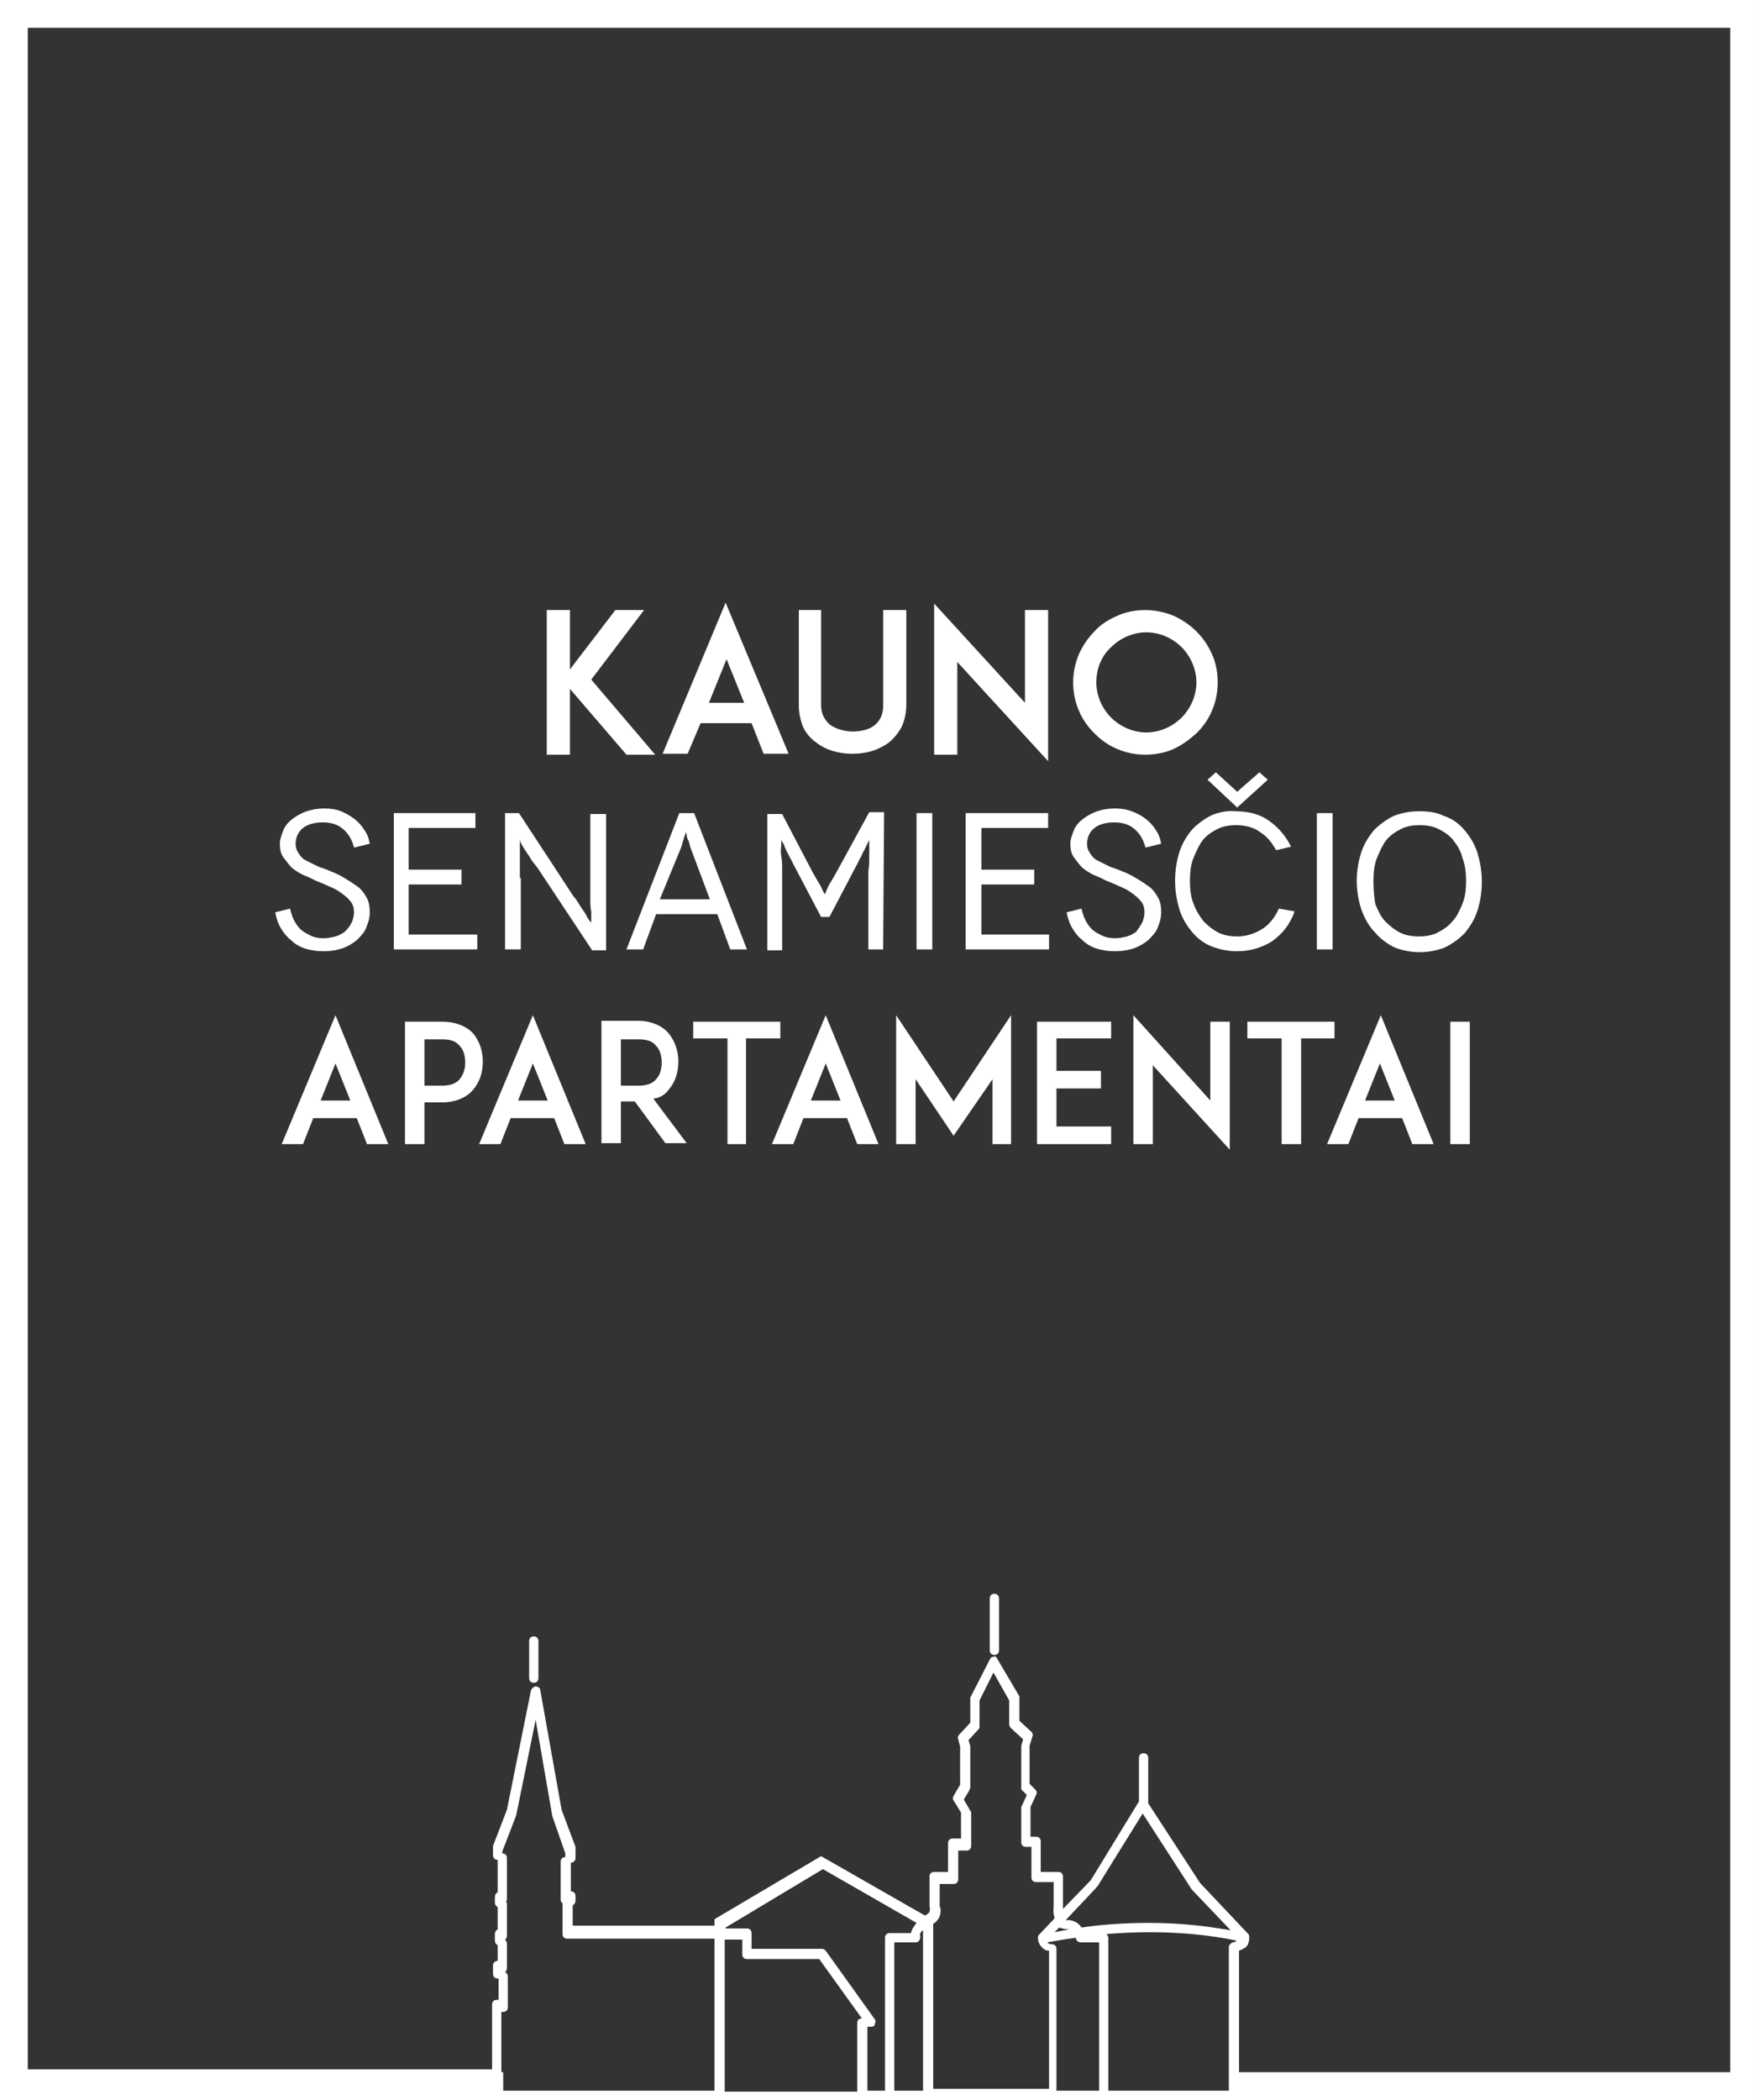
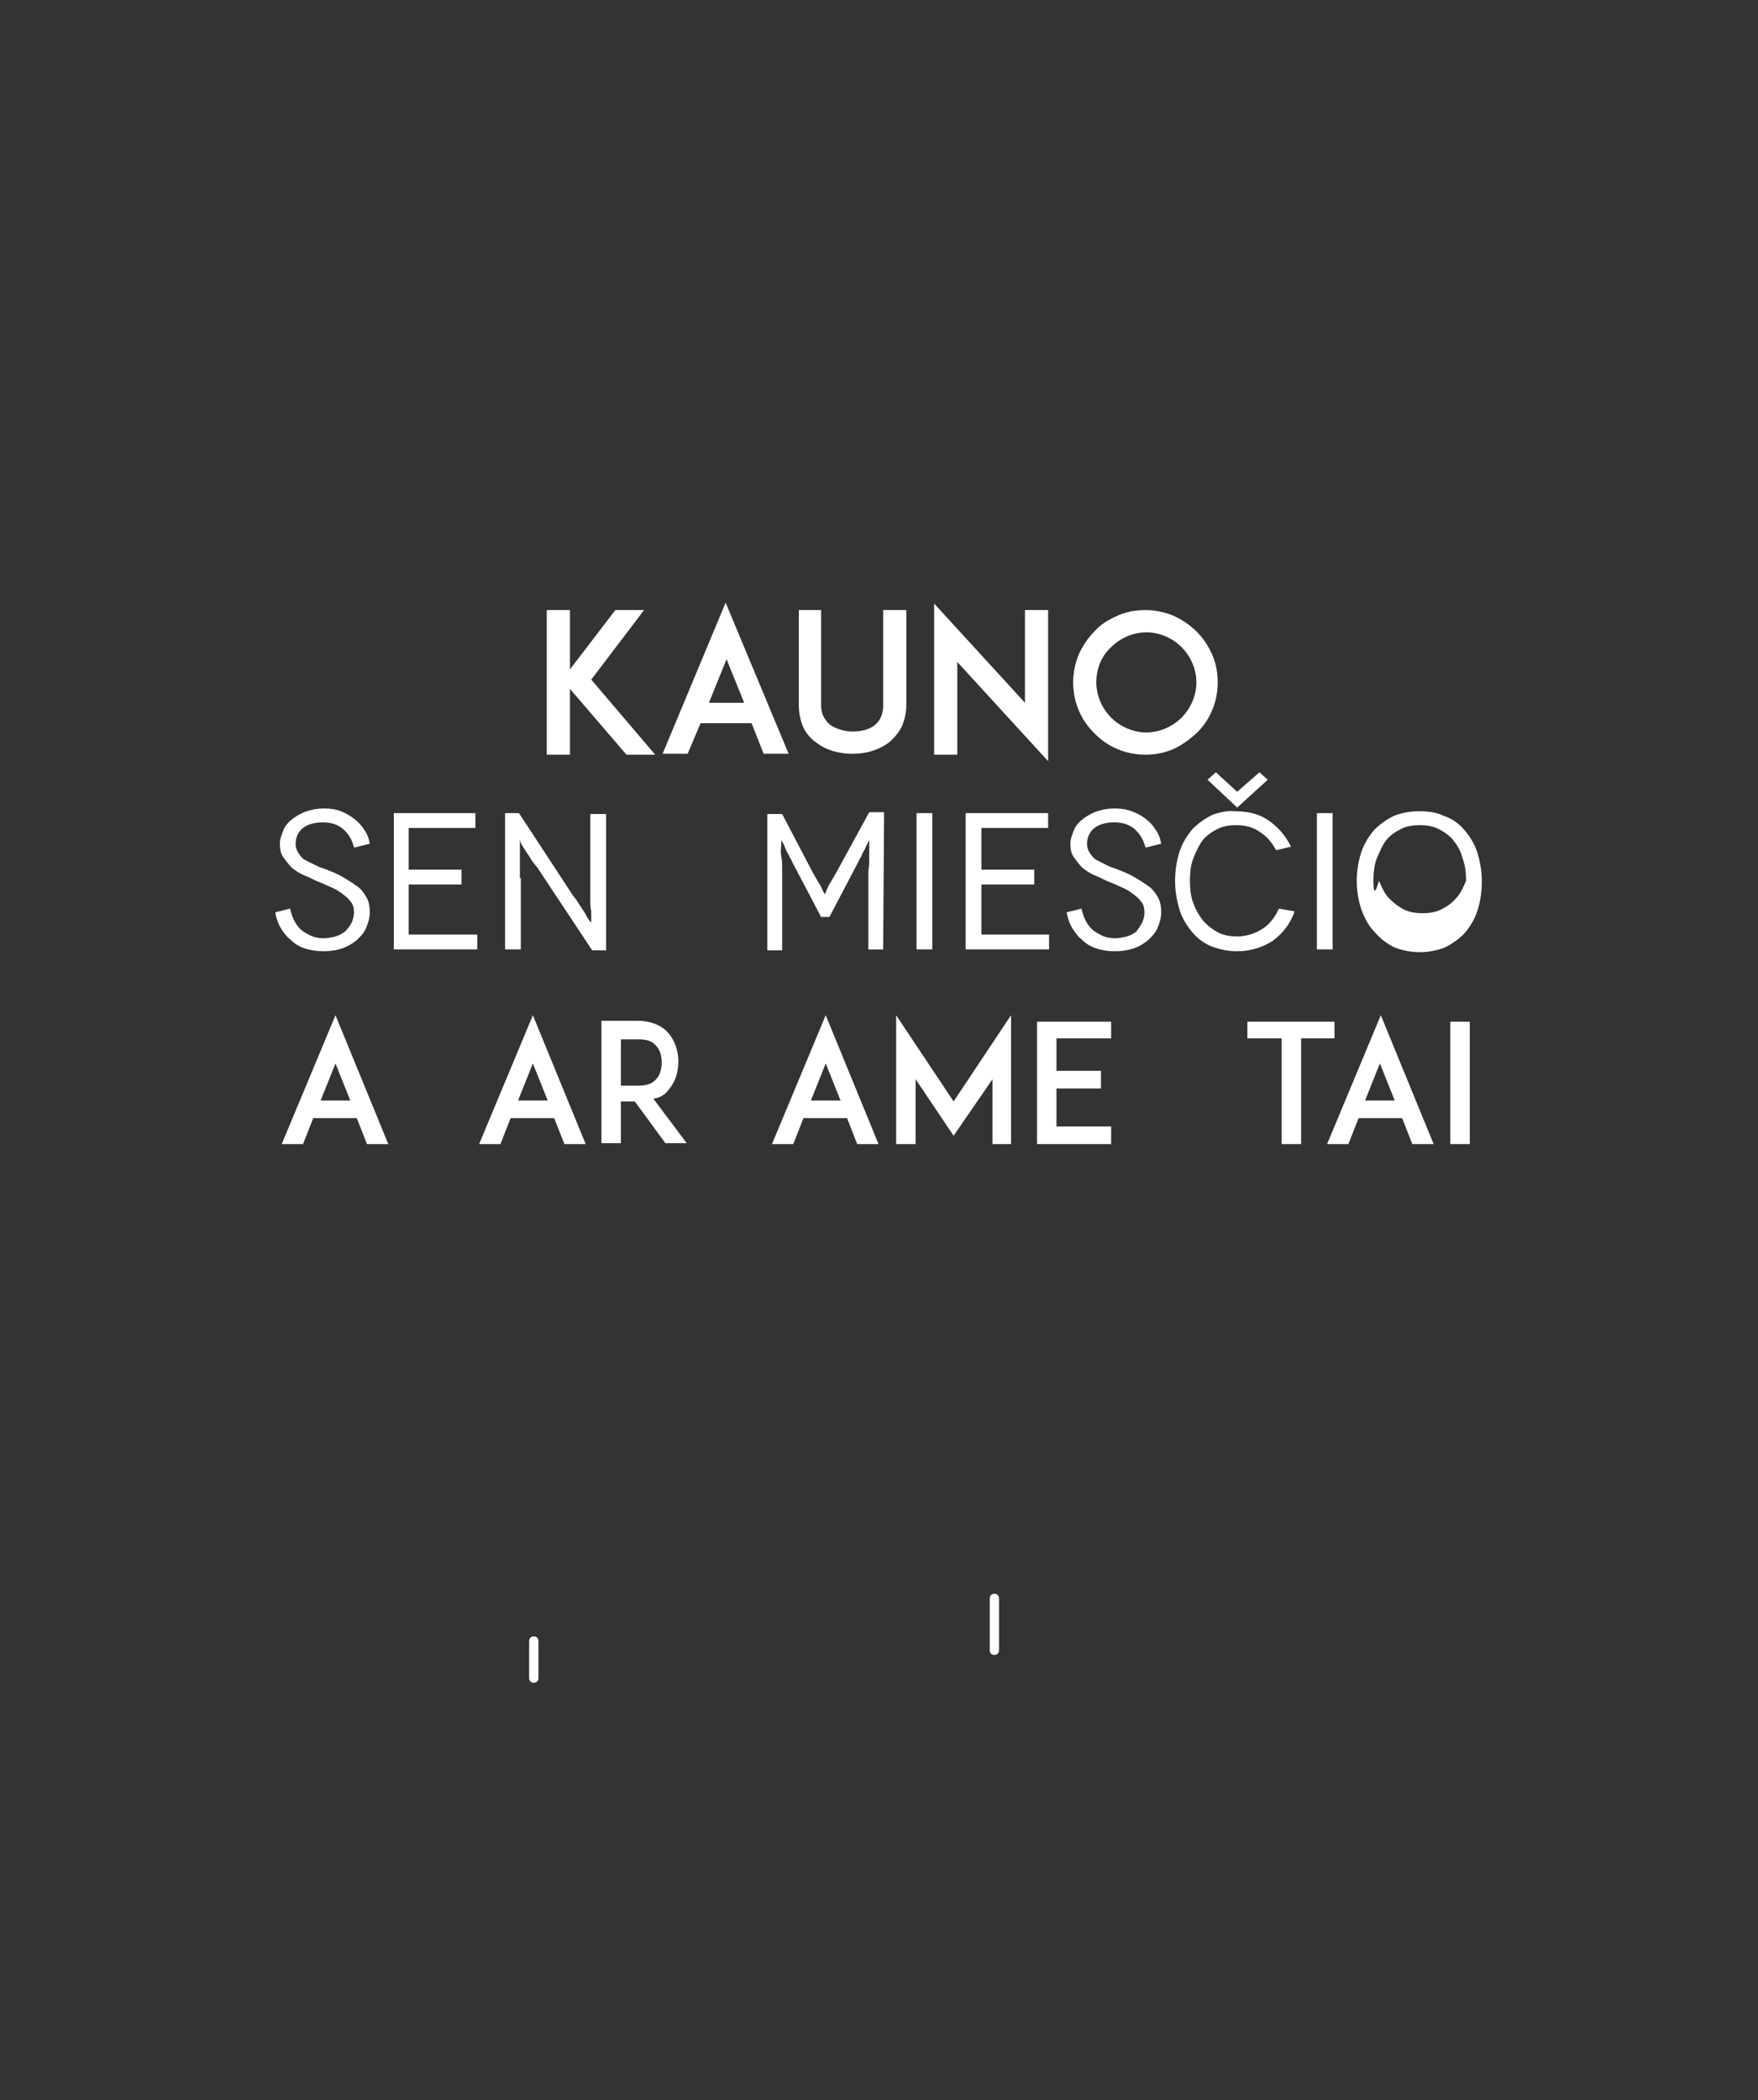
<svg xmlns="http://www.w3.org/2000/svg" version="1.1" id="Layer_1" x="0px" y="0px" width="189.7px" height="226.5px" viewBox="0 0 189.7 226.5" style="enable-background:new 0 0 189.7 226.5;" xml:space="preserve">
  <rect x="0" y="0" width="189.7" height="226.5" fill="#333333" stroke="none" />
  <style type="text/css">
	.st0{fill:#FFFFFF;}
</style>
  <g>
-     <path class="st0" d="M0,0v226.5h53.6h0.7H93c0,0,0,0,0.1,0h2.8c0,0,0,0,0.1,0h17.6h5.6h14c0,0,0.1,0,0.1,0v0h56.4V0H0z M54.1,223.5   V217h0.2c0.3,0,0.5-0.2,0.5-0.5v-3.3c0-0.2-0.1-0.4-0.3-0.5c0.1-0.1,0.2-0.2,0.2-0.4v-2.7c0-0.1-0.1-0.3-0.2-0.4   c0.1-0.1,0.2-0.2,0.2-0.4v-3.4c0-0.1,0-0.2-0.1-0.3c0.1-0.1,0.1-0.2,0.1-0.3v-4.4c0-0.3-0.2-0.5-0.5-0.5v-0.2l1.5-3.9l2.1-10.3   l1.8,10.4l1.4,4v0.4c-0.3,0-0.5,0.2-0.5,0.5v4.1c0,0.2,0.1,0.3,0.2,0.4c0,0,0,0.1,0,0.1v3.2c0,0.3,0.2,0.5,0.5,0.5h15.9v16.4H54.3   v-2H54.1z M101.3,206.9c0.3-0.6,0.2-1.1,0.1-1.3v-2.4h1.5c0.3,0,0.5-0.2,0.5-0.5v-3.1h0.9c0.3,0,0.5-0.2,0.5-0.5v-3.5   c0-0.1,0-0.2-0.1-0.3l-0.7-1.2l0.6-1c0-0.1,0.1-0.2,0.1-0.3v-4.3c0-0.1,0-0.1,0-0.2l-0.2-0.6l1.1-1.2c0.1-0.1,0.1-0.2,0.1-0.3v-2.8   l1.5-3l1.7,3v2.6c0,0.1,0.1,0.3,0.2,0.4l1.3,1.2l-0.2,0.7c0,0,0,0.1,0,0.1v4.4c0,0.1,0,0.3,0.1,0.3l0.5,0.5l-0.5,1.1   c0,0.1-0.1,0.1-0.1,0.2v3.8c0,0.3,0.2,0.5,0.5,0.5h0.6v3.3c0,0.3,0.2,0.5,0.5,0.5h1.9l0,2.5c0,0.1-0.1,0.8,0.1,1.4l-1.7,1.8   c0,0,0,0,0,0l0,0c0,0,0,0,0,0c-0.1,0.1-0.1,0.2-0.1,0.3c0,0,0,0,0,0c0,0,0,0,0,0c0,0.1,0,0.6,0.4,1c0.2,0.2,0.4,0.4,0.8,0.4v14.9   h-12.5v-17.8C100.9,207.4,101.1,207.2,101.3,206.9z M123.3,195.6l5.3,8.2l4.2,4.4c-2.8-0.5-5.7-0.8-8.8-0.8c-2.8,0-5.3,0.2-7.3,0.5   c-0.3-0.5-0.8-0.7-1.2-0.8c-0.1,0-0.1,0-0.2,0c-0.1,0-0.2,0-0.3,0l3.3-3.5c0,0,0-0.1,0.1-0.1L123.3,195.6z M115.4,208.1   C115.4,208.1,115.4,208.1,115.4,208.1c-0.6,0.1-1.1,0.2-1.6,0.3l0.5-0.5C114.6,208,114.9,208.1,115.4,208.1z M99.3,208.8   c-0.1-0.2,0.1-0.5,0.3-0.6v17.3h-3.1v-16h2.3c0.2,0,0.3-0.1,0.4-0.2C99.3,209.1,99.3,209,99.3,208.8z M98.3,208.5H96   c-0.3,0-0.5,0.2-0.5,0.5v16.5h-1.9v-6.9H94c0.2,0,0.4-0.1,0.4-0.3c0.1-0.2,0.1-0.4,0-0.5l-5.3-7.4c-0.1-0.1-0.2-0.2-0.4-0.2h-7.6   v-1.7c0-0.3-0.2-0.5-0.5-0.5h-2.3v-0.1l10.5-6.3l10.1,5.8C98.7,207.7,98.4,208,98.3,208.5z M80.1,209.1v1.7c0,0.3,0.2,0.5,0.5,0.5   h7.8l4.6,6.4c-0.3,0-0.5,0.2-0.5,0.5v7.4H78.2v-16.4H80.1z M114,225.5v-15.3c0-0.3-0.2-0.5-0.5-0.5c-0.3,0-0.4-0.1-0.5-0.2   c0.6-0.1,1.6-0.3,3.1-0.5c0,0.1,0,0.2,0.1,0.3c0.1,0.1,0.2,0.2,0.4,0.2h2v16H114z M133,209.5c-0.2,0.1-0.4,0.3-0.4,0.5v15.5h-13   V209c0-0.1-0.1-0.3-0.2-0.4c1.4-0.1,2.9-0.2,4.6-0.2c3.3,0,6.5,0.3,9.4,0.9C133.4,209.4,133.2,209.5,133,209.5z M186.7,223.5h-53   v-13.1c0.5-0.2,0.9-0.4,1-0.8c0.1-0.3,0.1-0.5,0.1-0.6c0-0.1,0-0.3-0.1-0.4l-5.2-5.5l-5.6-8.6c0,0,0-0.1,0-0.1v-4.8   c0-0.3-0.2-0.5-0.5-0.5c-0.3,0-0.5,0.2-0.5,0.5v4.7l-5.2,8.5l-3,3.1c0-0.1,0-0.3,0-0.4v-3.1c0-0.3-0.2-0.5-0.5-0.5h-1.9v-3.3   c0-0.3-0.2-0.5-0.5-0.5h-0.6v-3.2l0.6-1.3c0.1-0.2,0.1-0.4-0.1-0.6l-0.6-0.6v-4.1l0.3-1c0.1-0.2,0-0.4-0.1-0.5l-1.3-1.2v-2.5   c0-0.1,0-0.2-0.1-0.3l-2.3-3.9c-0.1-0.2-0.2-0.3-0.4-0.2c-0.2,0-0.3,0.1-0.4,0.3l-2,3.9c0,0.1-0.1,0.1-0.1,0.2v2.7l-1.2,1.3   c-0.1,0.1-0.2,0.3-0.1,0.5l0.2,0.8v4.1l-0.7,1.2c-0.1,0.2-0.1,0.4,0,0.5l0.8,1.3v2.8h-0.9c-0.3,0-0.5,0.2-0.5,0.5v3.1h-1.5   c-0.3,0-0.5,0.2-0.5,0.5v3c0,0.1,0,0.1,0,0.2c0,0,0.1,0.3,0,0.6c-0.1,0.2-0.3,0.3-0.5,0.4l-11.2-6.4l-11.5,6.8v0.7H61.8v-2.2   c0.2-0.1,0.3-0.3,0.3-0.5v-0.5c0-0.3-0.2-0.5-0.5-0.5v-3.1c0.3,0,0.5-0.2,0.5-0.5v-1c0-0.1,0-0.1,0-0.2l-1.5-4l-2.3-12.9   c0-0.2-0.2-0.4-0.5-0.4c-0.2,0-0.4,0.2-0.5,0.4l-2.6,12.9l-1.5,3.9c0,0.1,0,0.1,0,0.2v0.8c0,0.3,0.2,0.5,0.5,0.5v3.5   c-0.2,0.1-0.3,0.3-0.3,0.5v0.6c0,0.2,0.1,0.4,0.3,0.5v2.4c-0.2,0.1-0.3,0.3-0.3,0.5v0.7c0,0.2,0.1,0.4,0.3,0.5v1.7   c-0.3,0-0.5,0.2-0.5,0.5v0.9c0,0.3,0.2,0.5,0.5,0.5h0.1v2.3h-0.2c-0.3,0-0.5,0.2-0.5,0.5v7H3V3h183.7V223.5z" />
    <polygon class="st0" points="61.5,74.3 67.6,81.4 70.7,81.4 63.8,73.3 69.5,65.8 66.4,65.8 61.5,72.2 61.5,65.8 59,65.8 59,81.4    61.5,81.4  " />
    <path class="st0" d="M75.6,78h5.5l1.3,3.3h2.7l-6.8-16.3l-6.8,16.3h2.7L75.6,78z M78.4,71.1l1.9,4.7h-3.8L78.4,71.1z" />
    <path class="st0" d="M88.1,80.1c1,0.8,2.4,1.2,3.9,1.2c1.5,0,2.8-0.4,3.9-1.2c0.6-0.5,1-1,1.4-1.7c0.3-0.7,0.5-1.5,0.5-2.4V65.8   h-2.5v10.3c0,0.9-0.3,1.6-0.9,2.1c-0.6,0.5-1.5,0.7-2.4,0.7c-0.9,0-1.8-0.3-2.4-0.7c-0.6-0.5-1-1.2-1-2.1V65.8h-2.4v10.3   c0,0.9,0.2,1.7,0.5,2.4C87,79.1,87.5,79.7,88.1,80.1z" />
    <polygon class="st0" points="103.3,71.4 113.1,82.1 113.1,65.8 110.6,65.8 110.6,75.8 100.8,65.1 100.8,81.4 103.3,81.4  " />
    <path class="st0" d="M118.1,79.1c0.7,0.7,1.5,1.3,2.5,1.7c0.9,0.4,2,0.6,3,0.6c1,0,2.1-0.2,3-0.6c0.9-0.4,1.7-1,2.5-1.7   c0.7-0.7,1.3-1.5,1.7-2.5c0.4-0.9,0.6-2,0.6-3c0-1.1-0.2-2.1-0.6-3c-0.4-0.9-0.9-1.7-1.7-2.5c-0.7-0.7-1.6-1.3-2.5-1.7   c-1-0.4-2-0.6-3-0.6c-1.1,0-2.1,0.2-3,0.6c-0.9,0.4-1.8,0.9-2.5,1.7c-0.7,0.7-1.3,1.6-1.7,2.5c-0.4,1-0.6,2-0.6,3   c0,1,0.2,2.1,0.6,3C116.8,77.6,117.4,78.4,118.1,79.1z M119.9,69.8c1-1,2.4-1.6,3.8-1.6c1.4,0,2.8,0.6,3.8,1.6c1,1,1.6,2.4,1.6,3.8   c0,1.4-0.6,2.8-1.6,3.8c-1,1-2.4,1.6-3.8,1.6c-1.4,0-2.8-0.6-3.8-1.6c-1-1-1.6-2.4-1.6-3.8C118.3,72.2,118.8,70.8,119.9,69.8z" />
    <path class="st0" d="M37.2,100.5c-0.3,0.2-0.6,0.4-1,0.5c-0.4,0.1-0.8,0.2-1.3,0.2c-0.5,0-1-0.1-1.4-0.3c-0.4-0.2-0.8-0.4-1.1-0.7   c-0.3-0.3-0.5-0.6-0.7-1c-0.2-0.4-0.3-0.8-0.4-1.2l-1.6,0.4c0.1,0.6,0.3,1.2,0.6,1.7c0.3,0.5,0.6,0.9,1.1,1.3   c0.4,0.4,0.9,0.7,1.5,0.9c0.6,0.2,1.3,0.3,2,0.3c0.7,0,1.4-0.1,2-0.3c0.6-0.2,1.1-0.5,1.6-0.9c0.4-0.4,0.8-0.8,1-1.3   c0.2-0.5,0.4-1,0.4-1.7c0-0.7-0.1-1.2-0.4-1.7c-0.3-0.5-0.6-0.9-1.1-1.2c-0.4-0.3-0.9-0.6-1.4-0.9c-0.5-0.3-1-0.5-1.5-0.7   c-0.4-0.2-0.9-0.3-1.3-0.5c-0.4-0.2-0.8-0.4-1.2-0.6c-0.4-0.2-0.6-0.5-0.8-0.8c-0.2-0.3-0.3-0.6-0.3-1c0-0.7,0.3-1.3,0.8-1.7   c0.5-0.4,1.3-0.6,2.1-0.6c0.9,0,1.6,0.2,2.2,0.7c0.6,0.5,1,1.2,1.2,2l0.1,0l1.6-0.4c-0.1-0.6-0.3-1.1-0.6-1.5   c-0.3-0.5-0.7-0.9-1.1-1.2c-0.4-0.3-0.9-0.6-1.4-0.8c-0.5-0.2-1.1-0.3-1.8-0.3c-0.7,0-1.3,0.1-1.9,0.3c-0.6,0.2-1.1,0.5-1.5,0.8   c-0.4,0.3-0.8,0.7-1,1.2c-0.2,0.5-0.4,1-0.4,1.5c0,0.6,0.1,1.1,0.4,1.5c0.3,0.4,0.6,0.8,0.9,1.1c0.4,0.3,0.8,0.6,1.3,0.8   c0.5,0.2,0.9,0.4,1.3,0.6c0.5,0.2,1,0.4,1.4,0.6c0.5,0.2,0.9,0.4,1.3,0.7c0.4,0.3,0.7,0.5,1,0.9c0.3,0.3,0.4,0.8,0.4,1.2   c0,0.4-0.1,0.7-0.2,1C37.7,100,37.5,100.2,37.2,100.5z" />
    <polygon class="st0" points="51.5,100.8 44.1,100.8 44.1,95.4 49.8,95.4 49.8,93.8 44.1,93.8 44.1,89.3 51.3,89.3 51.3,87.7    42.5,87.7 42.5,102.4 51.5,102.4  " />
    <path class="st0" d="M56.1,94.7c0-0.6,0-1.1,0-1.6c0-0.5,0-0.9,0-1.3c0-0.4,0-0.7,0-0.9l0-0.3h0l0.1,0.3c0.1,0.2,0.2,0.4,0.4,0.7   c0.2,0.3,0.4,0.6,0.6,0.9c0.2,0.4,0.5,0.7,0.8,1.1l5.9,8.9h1.5l0-14.7h-1.7v7.7c0,0.5,0,1,0,1.5c0,0.5,0,0.9,0.1,1.3   c0,0.4,0,0.7,0,0.9v0.3h0l-0.2-0.2c-0.1-0.2-0.3-0.4-0.4-0.7c-0.2-0.3-0.4-0.6-0.6-0.9c-0.2-0.3-0.4-0.7-0.7-1l-5.9-9h-1.5v14.7   h1.7V94.7z" />
-     <path class="st0" d="M70.8,98.6h6.6l1.4,3.8h1.8l-5.7-14.7h-1.6l-5.7,14.7h1.8L70.8,98.6z M73.5,91.4c0.1-0.2,0.1-0.4,0.2-0.7   c0.1-0.2,0.1-0.4,0.2-0.6c0.1-0.2,0.1-0.3,0.1-0.4l0-0.1h0l0,0.1c0,0.1,0.1,0.2,0.1,0.4c0,0.2,0.1,0.4,0.2,0.6   c0.1,0.2,0.1,0.4,0.2,0.7l2.1,5.6h-5.4L73.5,91.4z" />
    <path class="st0" d="M90.3,94c-0.3,0.5-0.5,0.9-0.7,1.2c-0.2,0.3-0.3,0.6-0.4,0.8c-0.1,0.2-0.1,0.4-0.2,0.4l-0.1,0.1h0L89,96.5   c0-0.1-0.1-0.2-0.2-0.4c-0.1-0.2-0.2-0.5-0.4-0.8c-0.2-0.3-0.4-0.7-0.7-1.2l-3.3-6.3h-1.6v14.7h1.6V96c0-0.7,0-1.4,0-2   c0-0.7,0-1.2-0.1-1.7s0-0.9,0-1.2l0-0.5h0l0.1,0.2c0.1,0.1,0.2,0.3,0.3,0.6c0.1,0.2,0.2,0.5,0.4,0.8c0.1,0.3,0.3,0.5,0.4,0.8   l3.1,5.9h0.9l3.1-5.9c0.1-0.3,0.3-0.5,0.4-0.8c0.1-0.3,0.3-0.5,0.4-0.8c0.1-0.2,0.2-0.4,0.3-0.6l0.1-0.2h0l0,0.5c0,0.3,0,0.7,0,1.2   c0,0.5,0,1.1-0.1,1.7c0,0.7,0,1.3,0,2v6.4h1.6l0.1-14.8h-1.6L90.3,94z" />
    <rect x="98.9" y="87.7" class="st0" width="1.7" height="14.7" />
    <polygon class="st0" points="113.1,89.3 113.1,87.7 104.2,87.7 104.2,102.4 113.2,102.4 113.2,100.8 105.9,100.8 105.9,95.4    111.6,95.4 111.6,93.8 105.9,93.8 105.9,89.3  " />
    <path class="st0" d="M122.6,100.5c-0.3,0.2-0.6,0.4-1,0.5c-0.4,0.1-0.8,0.2-1.3,0.2c-0.5,0-1-0.1-1.4-0.3c-0.4-0.2-0.8-0.4-1.1-0.7   c-0.3-0.3-0.5-0.6-0.7-1c-0.2-0.4-0.3-0.8-0.4-1.2l-1.6,0.4c0.1,0.6,0.3,1.2,0.6,1.7c0.3,0.5,0.6,0.9,1.1,1.3   c0.4,0.4,0.9,0.7,1.5,0.9c0.6,0.2,1.3,0.3,2,0.3c0.7,0,1.4-0.1,2-0.3c0.6-0.2,1.1-0.5,1.6-0.9c0.4-0.4,0.8-0.8,1-1.3   c0.2-0.5,0.4-1,0.4-1.7c0-0.7-0.1-1.2-0.4-1.7c-0.3-0.5-0.6-0.9-1.1-1.2c-0.4-0.3-0.9-0.6-1.4-0.9c-0.5-0.3-1-0.5-1.5-0.7   c-0.4-0.2-0.9-0.3-1.3-0.5c-0.4-0.2-0.8-0.4-1.2-0.6c-0.4-0.2-0.6-0.5-0.8-0.8c-0.2-0.3-0.3-0.6-0.3-1c0-0.7,0.3-1.3,0.8-1.7   c0.5-0.4,1.3-0.6,2.1-0.6c0.9,0,1.6,0.2,2.2,0.7c0.6,0.5,1,1.2,1.2,2l0.1,0l1.6-0.4c-0.1-0.6-0.3-1.1-0.6-1.5   c-0.3-0.5-0.7-0.9-1.1-1.2c-0.4-0.3-0.9-0.6-1.5-0.8c-0.5-0.2-1.1-0.3-1.8-0.3c-0.7,0-1.3,0.1-1.9,0.3c-0.6,0.2-1.1,0.5-1.5,0.8   c-0.4,0.3-0.8,0.7-1,1.2c-0.2,0.5-0.4,1-0.4,1.5c0,0.6,0.1,1.1,0.4,1.5c0.3,0.4,0.6,0.8,0.9,1.1c0.4,0.3,0.8,0.6,1.3,0.8   c0.5,0.2,0.9,0.4,1.3,0.6c0.5,0.2,1,0.4,1.4,0.6c0.5,0.2,0.9,0.4,1.3,0.7c0.4,0.3,0.7,0.5,1,0.9c0.3,0.3,0.4,0.8,0.4,1.2   c0,0.4-0.1,0.7-0.2,1C123,100,122.8,100.2,122.6,100.5z" />
    <polygon class="st0" points="130.3,84.1 133.5,87.1 136.8,84.1 135.9,83.3 133.5,85.4 131.2,83.3  " />
    <path class="st0" d="M130.8,87.9c-0.8,0.4-1.5,0.9-2.1,1.5c-0.6,0.7-1.1,1.5-1.4,2.4c-0.3,0.9-0.5,2-0.5,3.2c0,1.2,0.2,2.2,0.5,3.2   c0.3,0.9,0.8,1.7,1.4,2.4c0.6,0.7,1.3,1.2,2.1,1.5c0.8,0.3,1.7,0.5,2.7,0.5c1.4,0,2.7-0.4,3.8-1.1c1.1-0.8,1.9-1.8,2.4-3.2L138,98   c-0.4,0.9-1,1.7-1.8,2.2c-0.8,0.5-1.7,0.8-2.7,0.8c-0.7,0-1.4-0.1-2-0.4c-0.6-0.3-1.1-0.7-1.6-1.2c-0.4-0.5-0.8-1.1-1.1-1.9   c-0.3-0.7-0.4-1.6-0.4-2.5c0-0.9,0.1-1.8,0.4-2.5c0.3-0.7,0.6-1.4,1-1.9c0.4-0.5,1-0.9,1.6-1.2c0.6-0.3,1.3-0.4,2-0.4   c0.9,0,1.8,0.2,2.5,0.7c0.8,0.5,1.3,1.1,1.8,2l1.7-0.4h-0.1c-0.6-1.2-1.4-2.1-2.4-2.8c-1-0.7-2.2-1-3.6-1   C132.5,87.4,131.6,87.6,130.8,87.9z" />
    <rect x="142.1" y="87.7" class="st0" width="1.7" height="14.7" />
-     <path class="st0" d="M148.4,100.6c0.6,0.7,1.3,1.2,2.1,1.6c0.8,0.3,1.7,0.5,2.7,0.5s1.9-0.2,2.7-0.5c0.8-0.4,1.5-0.9,2.1-1.5   c0.6-0.7,1.1-1.5,1.4-2.4c0.3-0.9,0.5-2,0.5-3.2c0-1.2-0.2-2.2-0.5-3.2c-0.3-0.9-0.8-1.7-1.4-2.4c-0.6-0.7-1.3-1.2-2.2-1.5   c-0.8-0.4-1.7-0.5-2.7-0.5c-1,0-1.9,0.2-2.7,0.5c-0.8,0.4-1.5,0.9-2.1,1.5c-0.6,0.7-1.1,1.5-1.4,2.4c-0.3,0.9-0.5,2-0.5,3.1   c0,1.1,0.2,2.2,0.5,3.1C147.3,99.2,147.8,100,148.4,100.6z M148.2,95c0-0.9,0.1-1.8,0.4-2.5c0.3-0.7,0.6-1.4,1-1.9   c0.4-0.5,1-0.9,1.6-1.2c0.6-0.3,1.3-0.4,2-0.4c0.7,0,1.4,0.1,2,0.4c0.6,0.3,1.2,0.7,1.6,1.2c0.4,0.5,0.8,1.1,1,1.9   c0.3,0.8,0.4,1.6,0.4,2.5c0,0.9-0.1,1.8-0.4,2.5c-0.3,0.7-0.6,1.4-1.1,1.9c-0.4,0.5-1,0.9-1.6,1.2c-0.6,0.3-1.3,0.4-2,0.4   c-0.7,0-1.4-0.1-2-0.4c-0.6-0.3-1.1-0.7-1.6-1.2s-0.8-1.2-1.1-1.9C148.3,96.8,148.2,96,148.2,95L148.2,95z" />
+     <path class="st0" d="M148.4,100.6c0.6,0.7,1.3,1.2,2.1,1.6c0.8,0.3,1.7,0.5,2.7,0.5s1.9-0.2,2.7-0.5c0.8-0.4,1.5-0.9,2.1-1.5   c0.6-0.7,1.1-1.5,1.4-2.4c0.3-0.9,0.5-2,0.5-3.2c0-1.2-0.2-2.2-0.5-3.2c-0.3-0.9-0.8-1.7-1.4-2.4c-0.6-0.7-1.3-1.2-2.2-1.5   c-0.8-0.4-1.7-0.5-2.7-0.5c-1,0-1.9,0.2-2.7,0.5c-0.8,0.4-1.5,0.9-2.1,1.5c-0.6,0.7-1.1,1.5-1.4,2.4c-0.3,0.9-0.5,2-0.5,3.1   c0,1.1,0.2,2.2,0.5,3.1C147.3,99.2,147.8,100,148.4,100.6z M148.2,95c0-0.9,0.1-1.8,0.4-2.5c0.3-0.7,0.6-1.4,1-1.9   c0.4-0.5,1-0.9,1.6-1.2c0.6-0.3,1.3-0.4,2-0.4c0.7,0,1.4,0.1,2,0.4c0.6,0.3,1.2,0.7,1.6,1.2c0.4,0.5,0.8,1.1,1,1.9   c0.3,0.8,0.4,1.6,0.4,2.5c-0.3,0.7-0.6,1.4-1.1,1.9c-0.4,0.5-1,0.9-1.6,1.2c-0.6,0.3-1.3,0.4-2,0.4   c-0.7,0-1.4-0.1-2-0.4c-0.6-0.3-1.1-0.7-1.6-1.2s-0.8-1.2-1.1-1.9C148.3,96.8,148.2,96,148.2,95L148.2,95z" />
    <path class="st0" d="M146.5,95.1L146.5,95.1C146.5,95.1,146.5,95.1,146.5,95.1C146.5,95.1,146.5,95.1,146.5,95.1z" />
    <path class="st0" d="M30.4,123.4h2.3l1.1-2.8h4.7l1.1,2.8h2.3l-5.7-13.9L30.4,123.4z M34.6,118.7l1.6-4l1.6,4H34.6z" />
-     <path class="st0" d="M47.7,110.2h-2.2h-1.8v13.2h2.1v-4.5h1.9c1.7,0,2.8-0.7,3.3-1.3c0.7-0.8,1.1-1.8,1.1-3.1   c0-1.2-0.4-2.3-1.1-3.1C50.5,110.9,49.5,110.2,47.7,110.2z M49.6,116.4c-0.4,0.5-1.1,0.7-1.9,0.7h-1.9v-5h1.9   c0.9,0,1.5,0.2,1.9,0.7c0.5,0.5,0.6,1.3,0.6,1.8C50.2,115.1,50.1,115.8,49.6,116.4z" />
    <path class="st0" d="M51.7,123.4H54l1.1-2.8h4.7l1.1,2.8h2.3l-5.7-13.9L51.7,123.4z M55.9,118.7l1.6-4l1.6,4H55.9z" />
    <path class="st0" d="M72.1,117.6c0.7-0.8,1.1-1.8,1.1-3.1c0-1.2-0.4-2.3-1.1-3.1c-0.5-0.6-1.6-1.3-3.3-1.3h-2.2h-1.7v13.2H67v-4.5   h1.5l3.3,4.5h2.3l-3.6-4.8C71.3,118.4,71.8,118,72.1,117.6z M67,117.1v-5h1.9c0.9,0,1.5,0.2,1.9,0.7c0.5,0.5,0.6,1.3,0.6,1.8   c0,0.5-0.1,1.3-0.6,1.8c-0.4,0.5-1.1,0.7-1.9,0.7H67z" />
-     <polygon class="st0" points="84.2,110.2 74.8,110.2 74.8,112 78.5,112 78.5,123.4 80.5,123.4 80.5,112 84.2,112  " />
    <path class="st0" d="M83.3,123.4h2.3l1.1-2.8h4.7l1.1,2.8h2.3l-5.7-13.9L83.3,123.4z M87.5,118.7l1.6-4l1.6,4H87.5z" />
    <polygon class="st0" points="96.7,109.5 96.7,123.4 98.8,123.4 98.8,116.4 102.9,122.5 107.1,116.4 107.1,123.4 109.1,123.4    109.1,109.5 102.9,118.8  " />
    <polygon class="st0" points="111.9,123.4 114,123.4 119.9,123.4 119.9,121.5 114,121.5 114,117.4 118.8,117.4 118.8,115.5    114,115.5 114,112 119.9,112 119.9,110.2 114,110.2 111.9,110.2  " />
-     <polygon class="st0" points="130.6,118.7 122.3,109.5 122.3,123.4 124.4,123.4 124.4,114.9 132.7,124 132.7,110.2 130.6,110.2  " />
    <polygon class="st0" points="134.6,112 138.3,112 138.3,123.4 140.4,123.4 140.4,112 144,112 144,110.2 134.6,110.2  " />
    <path class="st0" d="M143.2,123.4h2.3l1.1-2.8h4.7l1.1,2.8h2.3l-5.7-13.9L143.2,123.4z M147.3,118.7l1.6-4l1.6,4H147.3z" />
    <rect x="156.5" y="110.2" class="st0" width="2.1" height="13.2" />
    <path class="st0" d="M57.6,176.5c-0.3,0-0.5,0.2-0.5,0.5v4c0,0.3,0.2,0.5,0.5,0.5c0.3,0,0.5-0.2,0.5-0.5v-4   C58.1,176.7,57.9,176.5,57.6,176.5z" />
    <path class="st0" d="M107.3,171.9c-0.3,0-0.5,0.2-0.5,0.5v5.6c0,0.3,0.2,0.5,0.5,0.5c0.3,0,0.5-0.2,0.5-0.5v-5.6   C107.8,172.1,107.6,171.9,107.3,171.9z" />
  </g>
</svg>